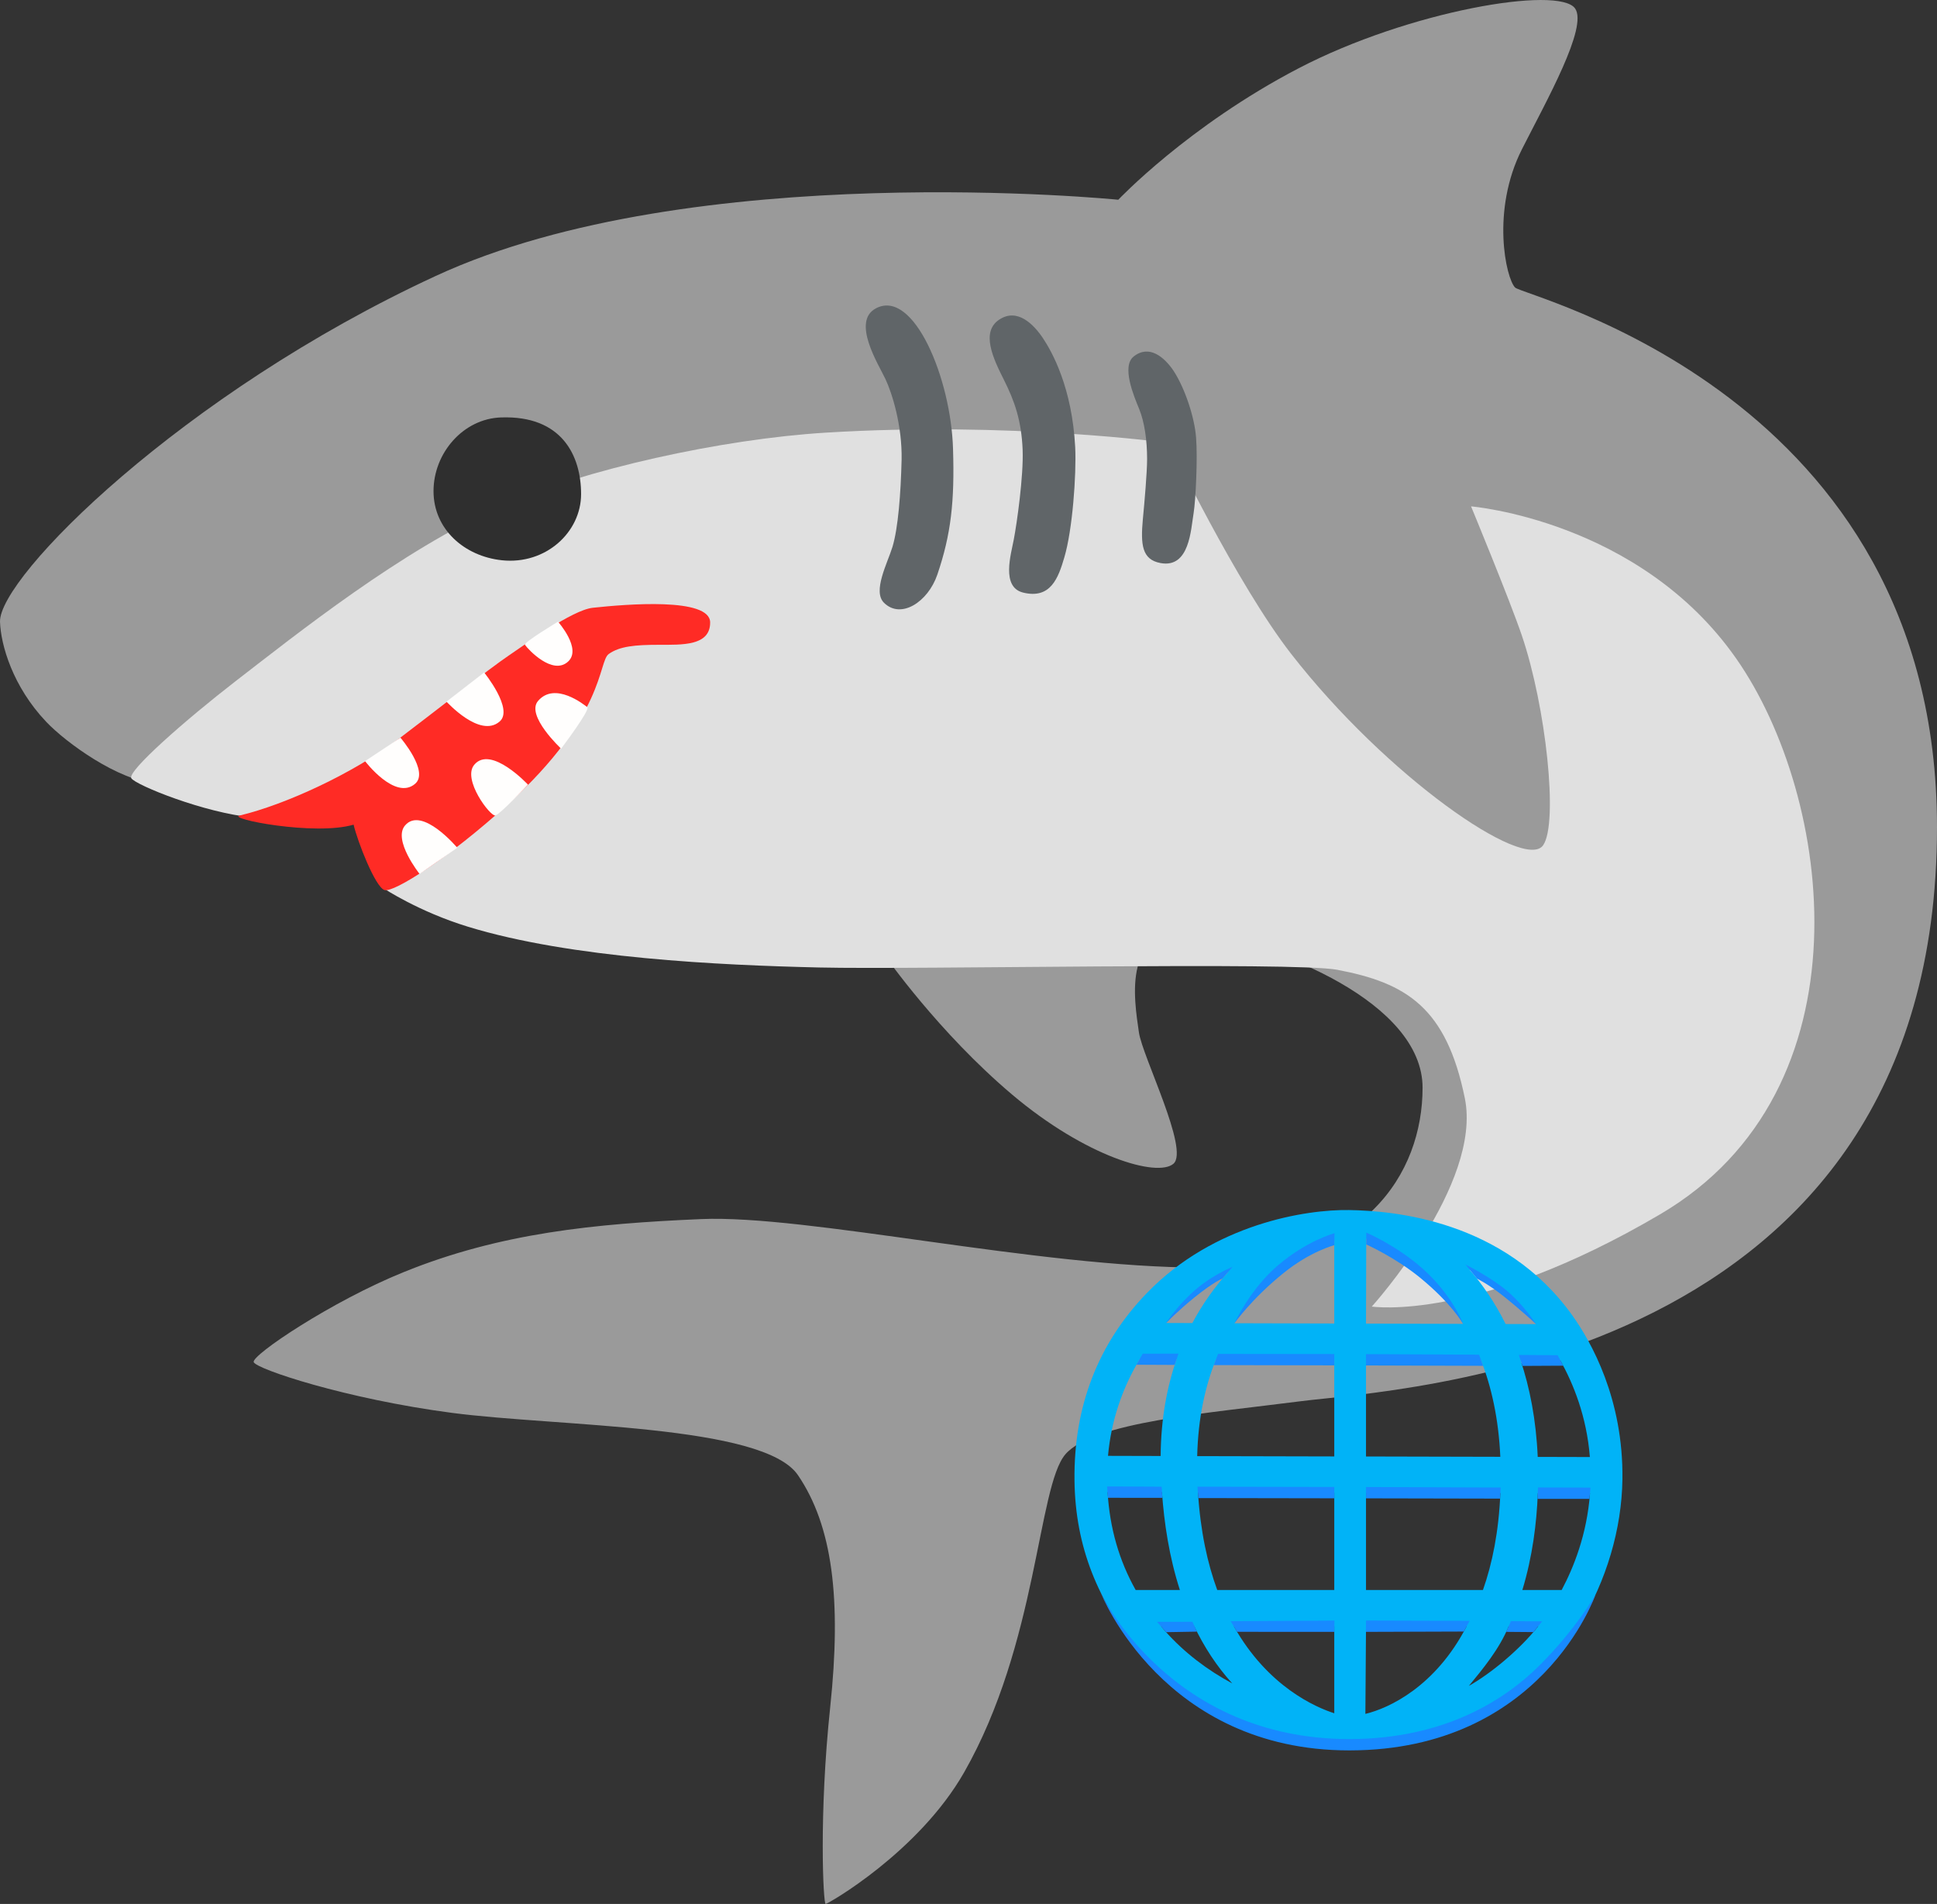
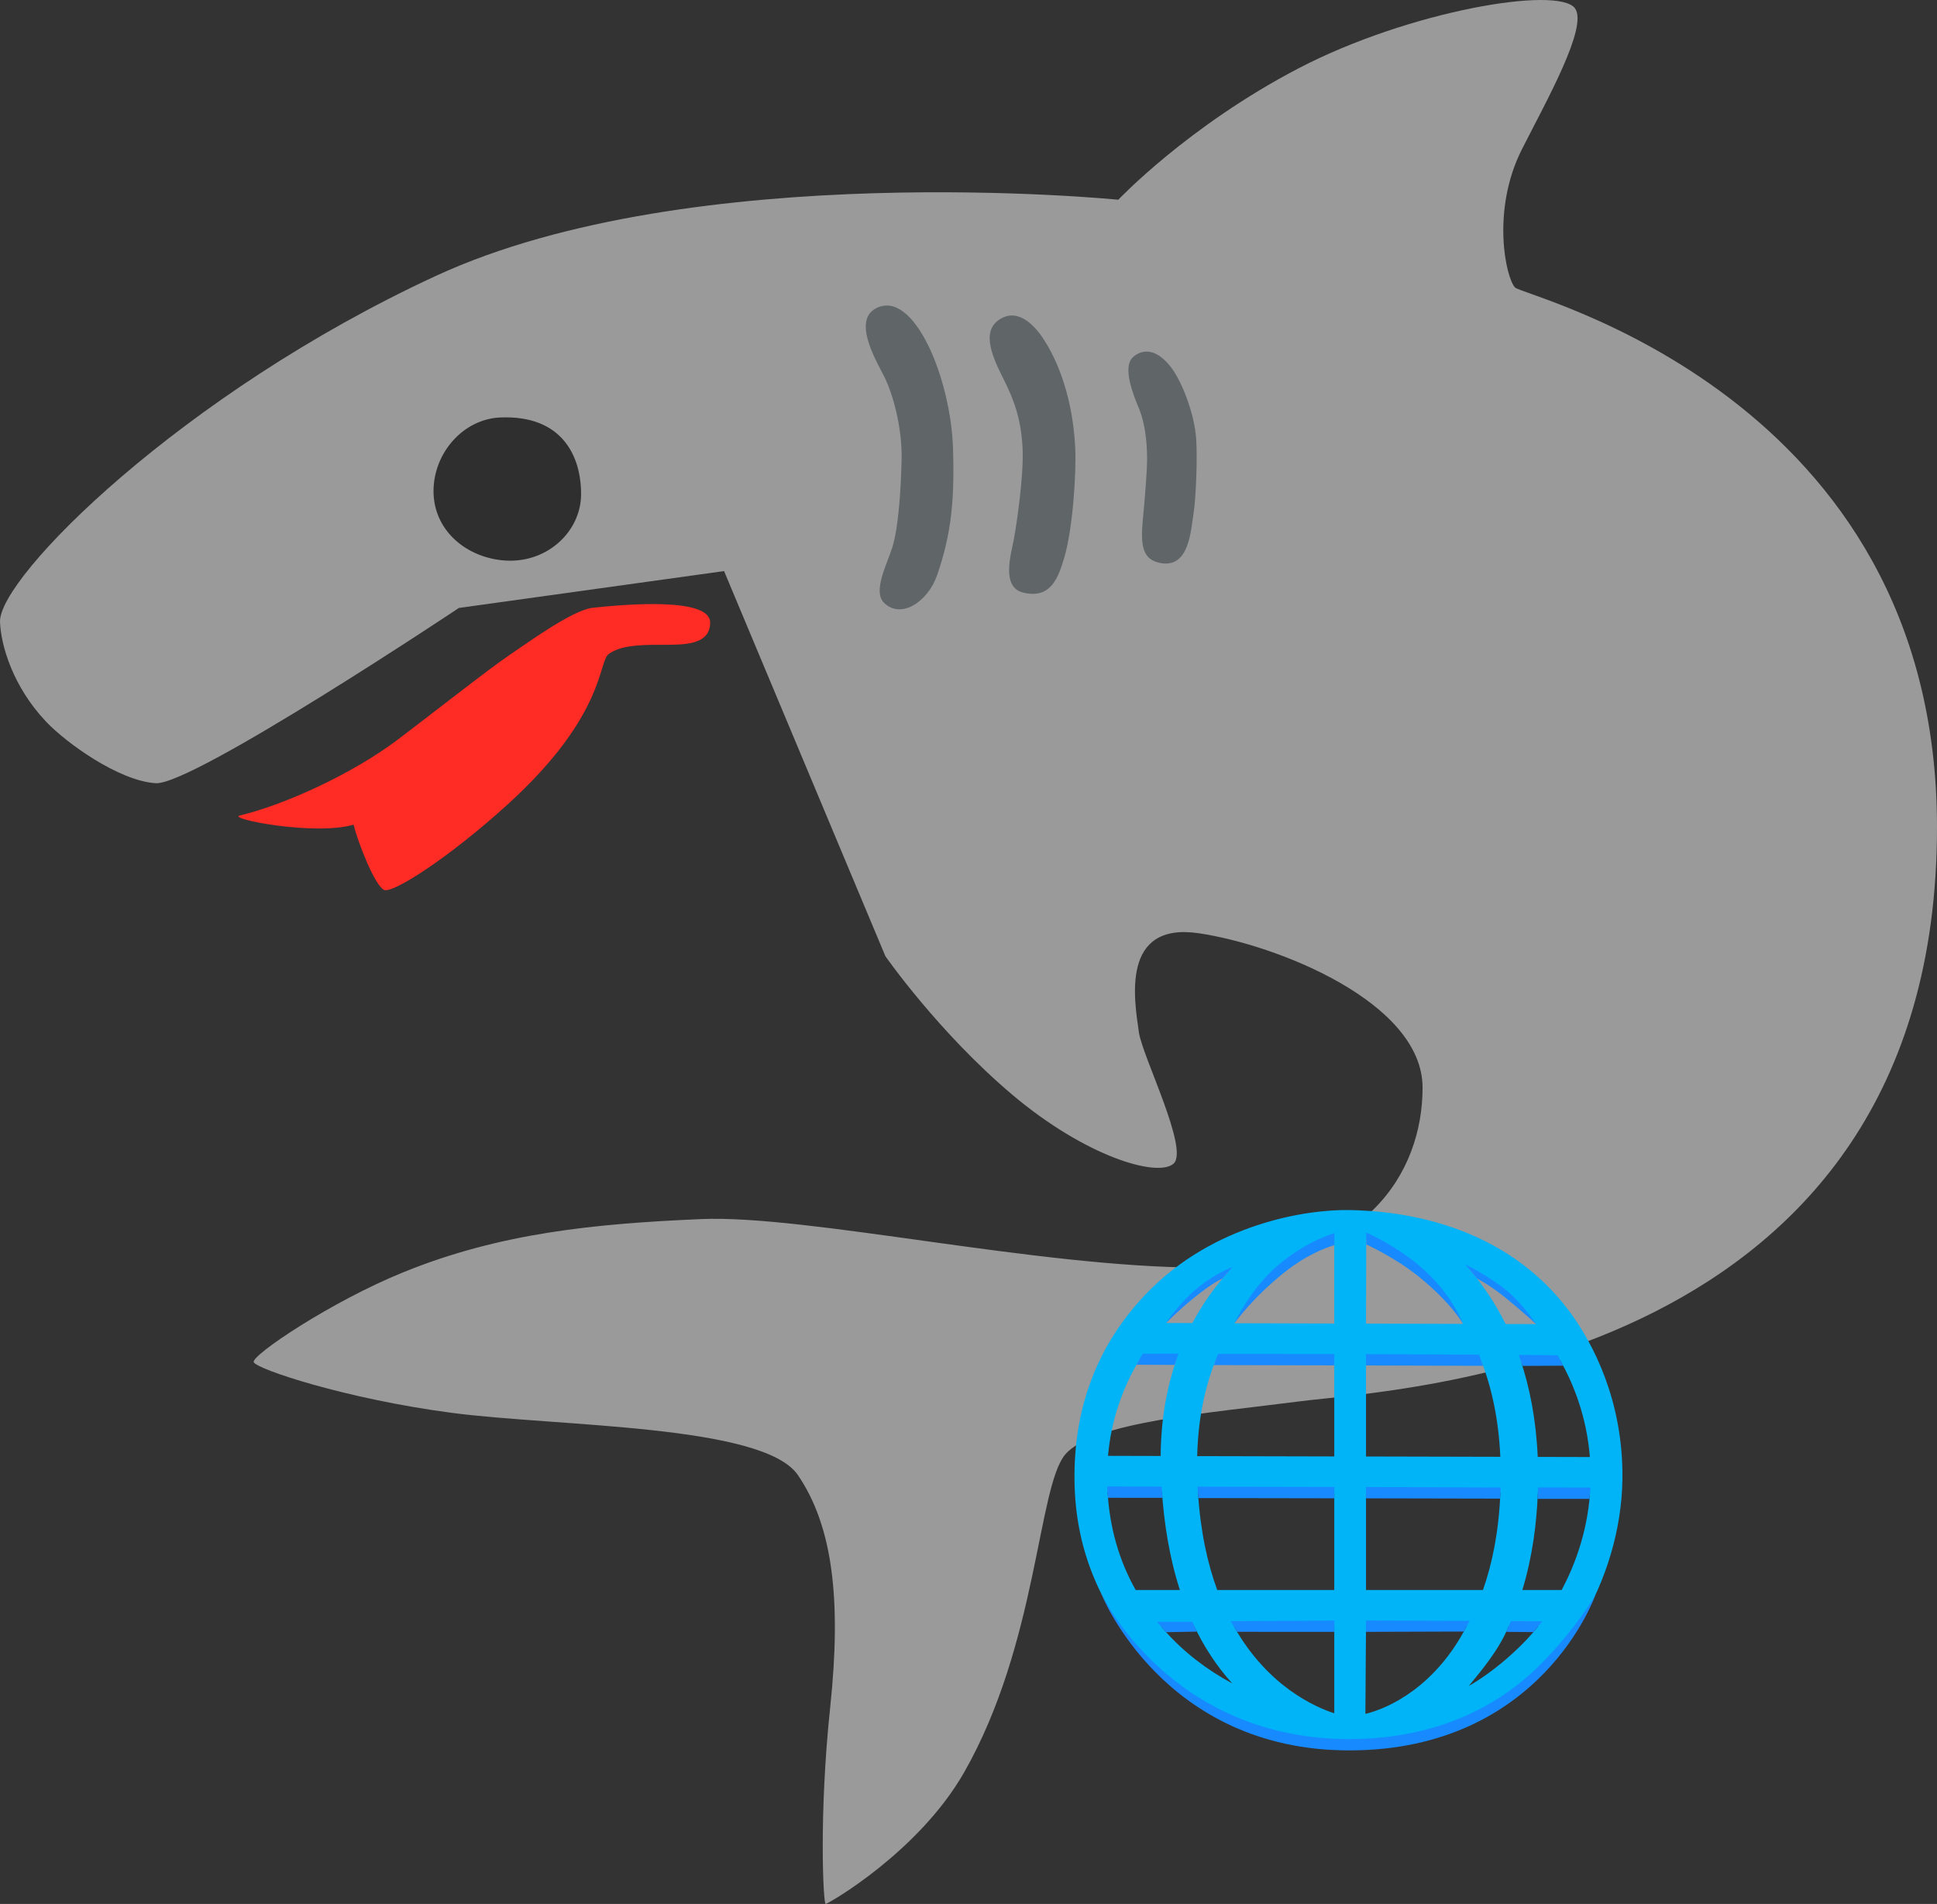
<svg xmlns="http://www.w3.org/2000/svg" id="_レイヤー_1" data-name="レイヤー_1" viewBox="0 0 964.742 948.128">
  <rect x="0" y="0" width="964.742" height="948.128" fill="#333333" stroke="none" />
  <defs>
    <style>
      .cls-1 {
        fill: url(#_名称未設定グラデーション_5);
      }

      .cls-2 {
        fill: #9a9a9a;
      }

      .cls-3 {
        fill: #606568;
      }

      .cls-4 {
        fill: #ff2b25;
      }

      .cls-5 {
        fill: #2f2f2f;
      }

      .cls-6 {
        fill: #e0e0e0;
      }

      .cls-7 {
        fill: #fffefd;
      }

      .cls-8 {
        fill: #188aff;
      }
    </style>
    <radialGradient id="_名称未設定グラデーション_5" data-name="名称未設定グラデーション 5" cx="2781.037" cy="-1569.72" fx="2781.037" fy="-1569.72" r="956.872" gradientTransform="translate(-21.194 209.326) scale(.25 -.25)" gradientUnits="userSpaceOnUse">
      <stop offset=".21" stop-color="#01b3f7" />
      <stop offset=".457" stop-color="#01b3f7" />
    </radialGradient>
  </defs>
  <path class="cls-2" d="M217.064,137.396C90.548,195.882-.73,287.486.004,309.673c.408,11.501,6.281,32.139,23.003,49.758,9.87,10.441,36.136,29.447,54.571,30.589,18.353,1.142,150.987-87.281,150.987-87.281l132.063-18.353,80.347,191.773s26.429,37.93,63.136,68.927c36.707,30.997,72.353,41.356,80.347,34.423s-15.498-53.429-17.211-65.42c-2.284-15.988-9.217-55.142,29.855-49.35,39.072,5.792,111.426,34.423,111.426,76.921s-28.713,89.565-110.202,89.565-196.341-26.429-249.199-24.145c-52.858,2.284-99.924,6.852-148.132,26.429-35.728,14.438-75.779,41.356-74.637,44.782s45.924,18.353,98.782,25.287c52.858,6.934,155.066,5.71,172.277,30.997,17.211,25.287,21.779,61.667,16.069,115.586-5.71,53.918-3.426,97.966-2.284,97.966s46.251-25.776,68.927-65.42c36.707-64.278,36.707-142.423,50.492-158.492,13.785-16.069,70.885-20.474,117.136-26.429,47.474-6.118,316.984-17.211,316.984-285.905,0-215.918-205.558-264.126-210.126-268.694s-12.072-38.338,3.426-68.927c12.236-24.145,32.955-60.852,26.429-70.069-8.075-11.42-82.713,1.142-137.773,29.855-55.06,28.713-89.728,65.42-89.728,65.42,0,0-211.839-21.29-339.905,37.93" />
-   <path class="cls-6" d="M249.203,252.166c41.846-18.517,110.365-33.526,161.918-36.707,92.42-5.71,171.135,5.139,171.135,5.139,0,0,33.607,70.069,60.852,105.063,47.637,61.178,116.238,108.489,125.456,95.275,7.668-11.012,1.468-68.927-10.604-104.492-5.955-17.538-25.287-64.278-25.287-64.278,0,0,83.855,6.852,132.063,75.779,48.208,68.927,67.704,214.776-37.93,276.77-91.849,54-143.565,45.924-143.565,45.924,0,0,55.06-60.852,46.332-103.758-9.217-45.19-29.121-57.426-63.544-63.951-21.779-4.079-208.658,0-258.008-1.142s-123.661-4.568-174.969-20.311c-24.553-7.504-42.091-19.169-42.091-19.169l1.142-41.356s-42.091,8.402-66.235,6.118c-24.145-2.284-58.16-16.069-60.444-19.495s27.163-29.202,51.716-48.208c30.671-23.656,82.713-65.338,132.063-87.199" />
  <path class="cls-4" d="M353.695,310c0,11.665-13.785,11.094-25.613,11.094-11.746,0-19.495.734-24.879,4.568-5.384,3.834-1.468,30.507-50.492,75.045-29.121,26.429-56.692,44.048-61.26,42.498-4.568-1.55-13.378-24.145-15.335-32.547-19.495,5.71-63.38-3.018-56.692-4.568,22.595-5.384,56.365-20.882,78.879-37.93,15.662-11.828,45.761-35.483,55.142-41.764,8.076-5.384,31.405-22.595,41.764-23.737,16.722-1.795,58.486-5.302,58.486,7.341" />
  <path class="cls-5" d="M289.417,246.048c0,19.006-17.619,35.239-39.399,32.955-18.68-1.958-34.097-15.417-34.097-34.423s14.846-36.136,33.689-36.707c30.344-1.06,39.807,19.169,39.807,38.175" />
-   <path class="cls-7" d="M206.705,390.347c7.26-6.118-7.26-23.003-7.26-23.003l-17.619,11.665c0,.082,15.009,19.74,24.879,11.338M248.795,359.35c7.26-6.118-7.668-24.471-7.668-24.471l-18.761,14.52c.082,0,16.559,18.353,26.429,9.952M267.964,349.072c-6.199,7.26,11.501,23.737,11.501,23.737,0,0,14.683-19.414,13.051-20.637-1.55-1.224-16.151-12.97-24.553-3.1M236.233,380.803c-6.199,7.26,8.076,26.021,10.523,25.287s16.233-15.335,16.233-15.335c0,0-18.435-19.822-26.755-9.952" />
  <path class="cls-3" d="M497.668,159.175c-9.217,6.118-3.1,19.169,2.284,29.855s8.81,20.474,9.381,34.994c.489,13.051-2.855,36.544-4.405,44.619-1.387,7.423-6.363,23.656,4.568,26.429,13.785,3.426,17.619-7.26,20.637-17.619,3.997-13.459,6.036-40.867,5.384-54.734-1.55-29.692-11.502-47.474-16.069-54.326-4.568-6.852-12.807-15.254-21.779-9.217M564.637,177.529c-6.118,4.894,0,19.495,2.692,26.021,2.692,6.526,3.997,15.662,3.997,25.042,0,6.526-1.305,21.616-2.121,30.018-1.142,12.562-.489,20.066,8.81,21.779,14.52,2.692,15.091-16.804,16.477-24.879,1.06-6.444,2.039-27.652,1.224-37.604-.734-9.952-5.465-24.39-11.175-33.199-4.65-6.934-12.236-13.296-19.903-7.178M436.408,153.465c-12.562,6.444,1.142,27.979,4.568,35.239,3.426,7.26,8.402,23.329,8.076,40.214-.408,16.804-1.713,34.097-4.568,43.477-2.529,8.157-9.952,22.024-4.242,27.734,8.402,8.402,21.943-.326,26.592-13.949,6.852-20.066,8.647-36.544,7.831-62.565-.979-34.994-19.495-79.776-38.257-70.151" />
-   <path class="cls-7" d="M201.729,411.066c-6.199,7.26,7.26,24.145,7.26,24.145l18.761-13.051s-17.619-20.964-26.021-11.094M282.892,329.495c7.097-6.363-4.976-19.903-4.976-19.903,0,0-17.211,10.359-16.477,11.501,1.713,2.447,13.785,15.335,21.453,8.402" />
  <path class="cls-1" d="M783.043,654.947c-33.83-47.335-88.98-52.033-111.18-52.372-21.455-.316-67.074,6.82-100.407,41.08-24.729,25.407-36.744,57.046-36.292,93.61.407,33.13,11.766,60.434,32.521,85.321,30.646,36.744,74.188,46.274,104.63,46.274.858,0,1.716,0,2.575-.023,29.675-.79,81.008-9.304,111.654-59.463,13.55-22.177,21.206-48.013,21.522-72.742.519-39.883-15.447-68.316-25.023-81.685M791.851,725.567l-25.971-.068c-.813-18.609-3.997-34.531-8.537-48.103l19.806.068c6.459,11.608,13.099,27.846,14.702,48.103M551.65,743.047l27.078.068c1.084,15.199,3.568,32.091,8.921,48.668h-22.019c-8.266-14.702-12.918-30.895-13.979-48.736M680.468,616.894c7.995,3.004,31.211,13.641,48.239,42.367l-48.352-.136.113-42.232ZM664.546,617.549v41.531l-49.707-.136c18.609-29.314,45.009-39.747,49.707-41.396M664.546,677.147v48.126l-68.271-.158c.452-19.061,4.02-34.937,9.327-48.126l58.944.158ZM578.073,725.047l-26.22-.068c1.558-17.435,7.069-33.627,15.786-48.126l18.361.045c-4.72,13.573-7.791,29.517-7.927,48.148M596.66,743.159l67.887.158v48.465h-58.289c-4.878-13.257-8.379-29.291-9.598-48.623M664.546,809.849v43.316c-9.169-2.936-33.085-13.189-50.023-43.316h50.023ZM680.039,853.481l.316-43.632h50.113c-15.47,29.991-38.618,40.809-50.429,43.632M680.355,791.782v-48.42l66.916.158c-.79,19.196-4.02,35.095-8.672,48.261h-58.243ZM680.355,725.296v-48.103l57.272.158c5.149,13.166,8.762,29.02,9.621,48.103l-66.893-.158ZM764.999,659.374l-15.109-.045c-5.488-11.043-11.789-19.987-18.022-27.168,11.698,6.211,23.239,14.95,33.13,27.213M611.904,633.222c-7.058,7.76-13.12,16.371-18.044,25.633l-13.053-.045c1.558-1.784,3.162-3.546,4.81-5.262,8.356-8.537,17.299-15.199,26.287-20.325M580.129,812.04c-.632-.723-1.242-1.468-1.874-2.191h16.554c4.833,10.095,11.021,19.738,18.925,28.455-12.127-6.504-23.826-15.199-33.605-26.265M731.575,839.547c6.775-8.243,15.176-18.27,19.829-29.698h14.725c-9.124,11.495-23.329,23.352-34.553,29.698M777.804,791.782h-19.58c5.059-16.599,7.136-33.379,7.701-48.216l25.994.068c-1.536,20.619-8.198,37.015-14.115,48.148" />
  <path class="cls-8" d="M738.711,680.151l-58.379-.181.023-5.646,56.301.271,2.055,5.556ZM664.546,679.925l-60.028-.136,2.145-5.578,57.882.068v5.646ZM664.546,746.118l-67.706-.113-.429-5.669,68.135.135v5.646ZM747.158,746.276l-66.803-.135v-5.646l67.074.248-.271,5.533ZM791.648,746.389l-25.881.023.248-5.691,26.152.068-.519,5.601ZM778.572,680.083l-20.303.113-1.807-5.465,19.332.136,2.778,5.217ZM664.546,812.627l-48.419-.023-3.162-5.285,51.672-.316-.09,5.623ZM729.046,812.469l-48.736.158.045-5.646,51.604.158-2.913,5.33ZM596.14,812.514l-15.334.271-4.539-5.149,17.638-.023,2.236,4.901ZM578.909,745.892l-27.1-.023-.407-5.669,27.191.135.316,5.556ZM585.074,679.699l-19.061-.09,3.117-5.488,17.819-.045-1.874,5.623ZM763.734,812.74l-13.595-.113,2.394-5.33,15.583.09-4.381,5.352ZM614.93,658.832l.023-.203c.452-.655,7.791-16.87,21.771-28.704,14.205-12.037,27.371-15.651,27.936-15.809l-.113,5.985c-.136.045-11.744,2.958-25.203,13.799-15.854,12.76-24.3,24.797-24.413,24.932M728.729,659.284c-.068-.113-5.669-10.095-21.342-22.945-12.444-10.185-26.784-16.576-26.942-16.644l.068-5.872c.678.271,15.538,6.707,28.275,18.135,14.363,12.873,19.558,26.4,19.829,26.897l.113.429ZM764.954,659.306c-.068-.09-7.633-7.069-15.899-13.663-7.814-6.256-13.347-8.875-13.437-8.943l-5.736-7.024c.452.226,13.166,6.594,21.229,13.595,7.972,6.933,13.415,15.357,13.686,15.696l.158.339ZM580.829,658.809l.068-.226c.248-.294,4.743-7.295,12.557-14.589,9.508-8.853,20.077-12.94,20.438-13.144l-5.059,5.872c-.09.045-4.065,1.445-13.979,9.417-7.904,6.369-13.957,12.602-14.024,12.669" />
  <path class="cls-8" d="M671.999,871.661c-92.706,0-123.42-77.711-123.736-78.478l.271.542c.316.745,34.598,72.29,123.465,72.29h.294c47.787-.09,77.733-19.987,94.468-36.676,18.18-18.135,27.778-34.982,27.846-35.163l.113-.226c-.294.768-26.942,77.53-122.404,77.711h-.316Z" />
</svg>